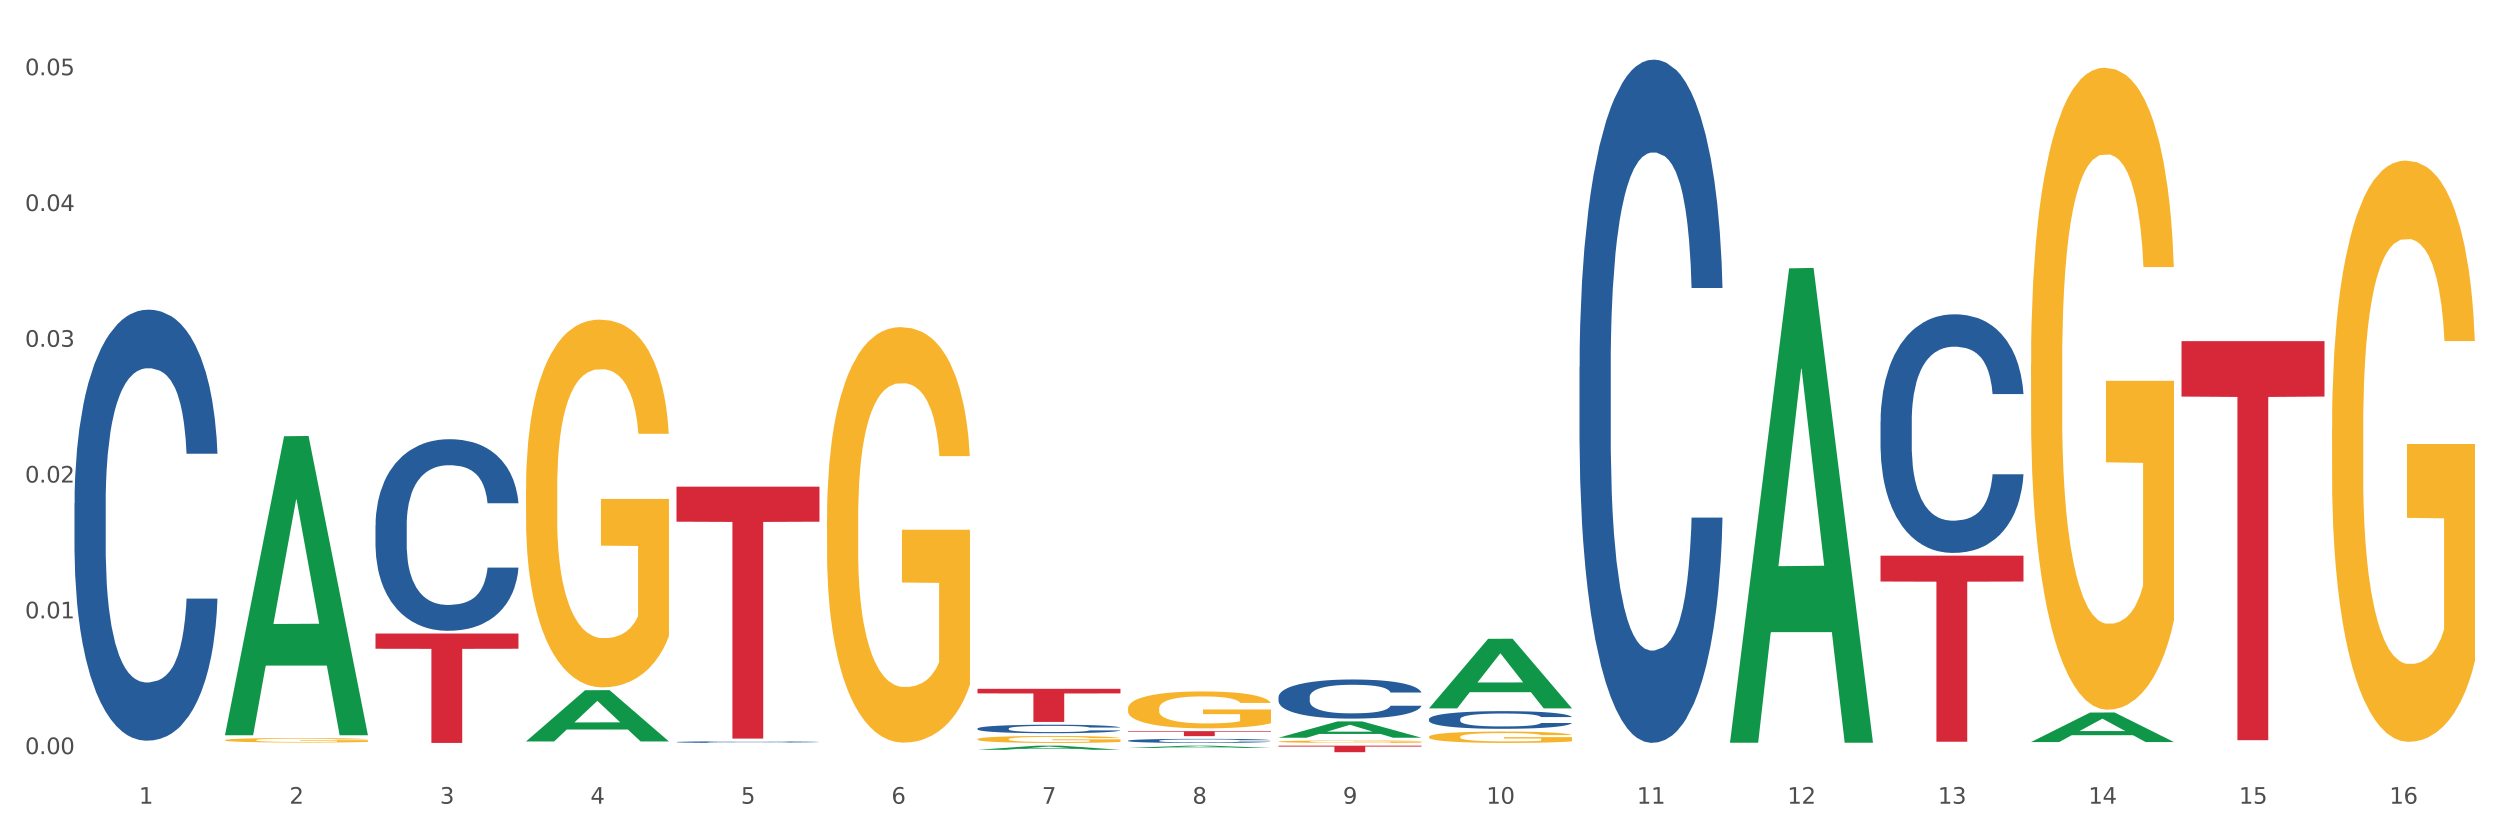
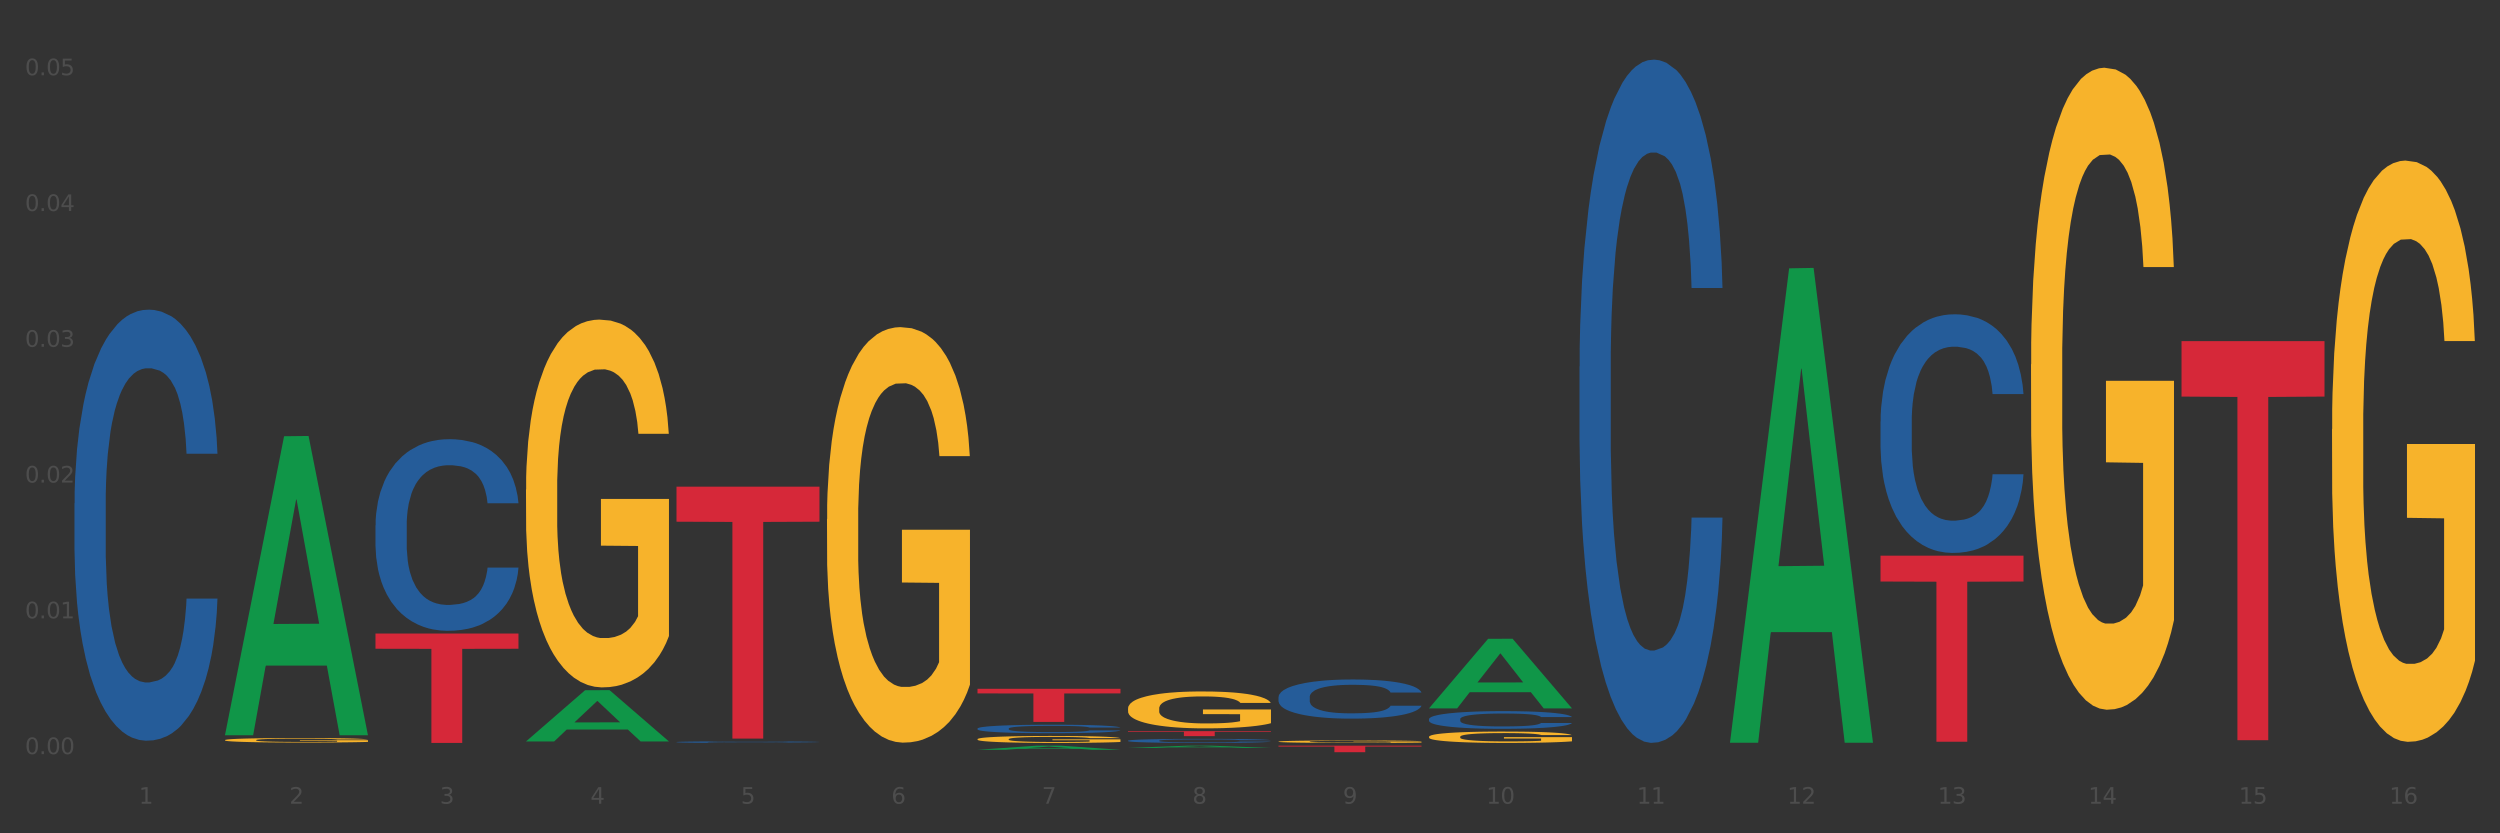
<svg xmlns="http://www.w3.org/2000/svg" xmlns:xlink="http://www.w3.org/1999/xlink" width="1080pt" height="360pt" viewBox="0 0 1080 360" version="1.1">
  <rect x="0" y="0" width="1080" height="360" fill="#333333" stroke="none" />
  <defs>
    <style type="text/css">*{stroke-linejoin: round; stroke-linecap: butt}</style>
  </defs>
  <g id="figure_1">
    <g id="patch_1">
-       <path d="M 0 360  L 1080 360  L 1080 0  L 0 0  z " style="fill: #ffffff; stroke: #ffffff; stroke-linejoin: miter" />
-     </g>
+       </g>
    <g id="axes_1">
      <g id="matplotlib.axis_1">
        <g id="xtick_1">
          <g id="text_1">
            <g style="fill: #4d4d4d" transform="translate(60.004 347.204) scale(0.096 -0.096)">
              <defs>
                <path id="DejaVuSans-31" d="M 794 531  L 1825 531  L 1825 4091  L 703 3866  L 703 4441  L 1819 4666  L 2450 4666  L 2450 531  L 3481 531  L 3481 0  L 794 0  L 794 531  z " transform="scale(0.016)" />
              </defs>
              <use xlink:href="#DejaVuSans-31" />
            </g>
          </g>
        </g>
        <g id="xtick_2">
          <g id="text_2">
            <g style="fill: #4d4d4d" transform="translate(125.021 347.204) scale(0.096 -0.096)">
              <defs>
                <path id="DejaVuSans-32" d="M 1228 531  L 3431 531  L 3431 0  L 469 0  L 469 531  Q 828 903 1448 1529  Q 2069 2156 2228 2338  Q 2531 2678 2651 2914  Q 2772 3150 2772 3378  Q 2772 3750 2511 3984  Q 2250 4219 1831 4219  Q 1534 4219 1204 4116  Q 875 4013 500 3803  L 500 4441  Q 881 4594 1212 4672  Q 1544 4750 1819 4750  Q 2544 4750 2975 4387  Q 3406 4025 3406 3419  Q 3406 3131 3298 2873  Q 3191 2616 2906 2266  Q 2828 2175 2409 1742  Q 1991 1309 1228 531  z " transform="scale(0.016)" />
              </defs>
              <use xlink:href="#DejaVuSans-32" />
            </g>
          </g>
        </g>
        <g id="xtick_3">
          <g id="text_3">
            <g style="fill: #4d4d4d" transform="translate(190.039 347.204) scale(0.096 -0.096)">
              <defs>
                <path id="DejaVuSans-33" d="M 2597 2516  Q 3050 2419 3304 2112  Q 3559 1806 3559 1356  Q 3559 666 3084 287  Q 2609 -91 1734 -91  Q 1441 -91 1130 -33  Q 819 25 488 141  L 488 750  Q 750 597 1062 519  Q 1375 441 1716 441  Q 2309 441 2620 675  Q 2931 909 2931 1356  Q 2931 1769 2642 2001  Q 2353 2234 1838 2234  L 1294 2234  L 1294 2753  L 1863 2753  Q 2328 2753 2575 2939  Q 2822 3125 2822 3475  Q 2822 3834 2567 4026  Q 2313 4219 1838 4219  Q 1578 4219 1281 4162  Q 984 4106 628 3988  L 628 4550  Q 988 4650 1302 4700  Q 1616 4750 1894 4750  Q 2613 4750 3031 4423  Q 3450 4097 3450 3541  Q 3450 3153 3228 2886  Q 3006 2619 2597 2516  z " transform="scale(0.016)" />
              </defs>
              <use xlink:href="#DejaVuSans-33" />
            </g>
          </g>
        </g>
        <g id="xtick_4">
          <g id="text_4">
            <g style="fill: #4d4d4d" transform="translate(255.056 347.204) scale(0.096 -0.096)">
              <defs>
                <path id="DejaVuSans-34" d="M 2419 4116  L 825 1625  L 2419 1625  L 2419 4116  z M 2253 4666  L 3047 4666  L 3047 1625  L 3713 1625  L 3713 1100  L 3047 1100  L 3047 0  L 2419 0  L 2419 1100  L 313 1100  L 313 1709  L 2253 4666  z " transform="scale(0.016)" />
              </defs>
              <use xlink:href="#DejaVuSans-34" />
            </g>
          </g>
        </g>
        <g id="xtick_5">
          <g id="text_5">
            <g style="fill: #4d4d4d" transform="translate(320.073 347.204) scale(0.096 -0.096)">
              <defs>
                <path id="DejaVuSans-35" d="M 691 4666  L 3169 4666  L 3169 4134  L 1269 4134  L 1269 2991  Q 1406 3038 1543 3061  Q 1681 3084 1819 3084  Q 2600 3084 3056 2656  Q 3513 2228 3513 1497  Q 3513 744 3044 326  Q 2575 -91 1722 -91  Q 1428 -91 1123 -41  Q 819 9 494 109  L 494 744  Q 775 591 1075 516  Q 1375 441 1709 441  Q 2250 441 2565 725  Q 2881 1009 2881 1497  Q 2881 1984 2565 2268  Q 2250 2553 1709 2553  Q 1456 2553 1204 2497  Q 953 2441 691 2322  L 691 4666  z " transform="scale(0.016)" />
              </defs>
              <use xlink:href="#DejaVuSans-35" />
            </g>
          </g>
        </g>
        <g id="xtick_6">
          <g id="text_6">
            <g style="fill: #4d4d4d" transform="translate(385.09 347.204) scale(0.096 -0.096)">
              <defs>
                <path id="DejaVuSans-36" d="M 2113 2584  Q 1688 2584 1439 2293  Q 1191 2003 1191 1497  Q 1191 994 1439 701  Q 1688 409 2113 409  Q 2538 409 2786 701  Q 3034 994 3034 1497  Q 3034 2003 2786 2293  Q 2538 2584 2113 2584  z M 3366 4563  L 3366 3988  Q 3128 4100 2886 4159  Q 2644 4219 2406 4219  Q 1781 4219 1451 3797  Q 1122 3375 1075 2522  Q 1259 2794 1537 2939  Q 1816 3084 2150 3084  Q 2853 3084 3261 2657  Q 3669 2231 3669 1497  Q 3669 778 3244 343  Q 2819 -91 2113 -91  Q 1303 -91 875 529  Q 447 1150 447 2328  Q 447 3434 972 4092  Q 1497 4750 2381 4750  Q 2619 4750 2861 4703  Q 3103 4656 3366 4563  z " transform="scale(0.016)" />
              </defs>
              <use xlink:href="#DejaVuSans-36" />
            </g>
          </g>
        </g>
        <g id="xtick_7">
          <g id="text_7">
            <g style="fill: #4d4d4d" transform="translate(450.108 347.204) scale(0.096 -0.096)">
              <defs>
                <path id="DejaVuSans-37" d="M 525 4666  L 3525 4666  L 3525 4397  L 1831 0  L 1172 0  L 2766 4134  L 525 4134  L 525 4666  z " transform="scale(0.016)" />
              </defs>
              <use xlink:href="#DejaVuSans-37" />
            </g>
          </g>
        </g>
        <g id="xtick_8">
          <g id="text_8">
            <g style="fill: #4d4d4d" transform="translate(515.125 347.204) scale(0.096 -0.096)">
              <defs>
                <path id="DejaVuSans-38" d="M 2034 2216  Q 1584 2216 1326 1975  Q 1069 1734 1069 1313  Q 1069 891 1326 650  Q 1584 409 2034 409  Q 2484 409 2743 651  Q 3003 894 3003 1313  Q 3003 1734 2745 1975  Q 2488 2216 2034 2216  z M 1403 2484  Q 997 2584 770 2862  Q 544 3141 544 3541  Q 544 4100 942 4425  Q 1341 4750 2034 4750  Q 2731 4750 3128 4425  Q 3525 4100 3525 3541  Q 3525 3141 3298 2862  Q 3072 2584 2669 2484  Q 3125 2378 3379 2068  Q 3634 1759 3634 1313  Q 3634 634 3220 271  Q 2806 -91 2034 -91  Q 1263 -91 848 271  Q 434 634 434 1313  Q 434 1759 690 2068  Q 947 2378 1403 2484  z M 1172 3481  Q 1172 3119 1398 2916  Q 1625 2713 2034 2713  Q 2441 2713 2670 2916  Q 2900 3119 2900 3481  Q 2900 3844 2670 4047  Q 2441 4250 2034 4250  Q 1625 4250 1398 4047  Q 1172 3844 1172 3481  z " transform="scale(0.016)" />
              </defs>
              <use xlink:href="#DejaVuSans-38" />
            </g>
          </g>
        </g>
        <g id="xtick_9">
          <g id="text_9">
            <g style="fill: #4d4d4d" transform="translate(580.142 347.204) scale(0.096 -0.096)">
              <defs>
                <path id="DejaVuSans-39" d="M 703 97  L 703 672  Q 941 559 1184 500  Q 1428 441 1663 441  Q 2288 441 2617 861  Q 2947 1281 2994 2138  Q 2813 1869 2534 1725  Q 2256 1581 1919 1581  Q 1219 1581 811 2004  Q 403 2428 403 3163  Q 403 3881 828 4315  Q 1253 4750 1959 4750  Q 2769 4750 3195 4129  Q 3622 3509 3622 2328  Q 3622 1225 3098 567  Q 2575 -91 1691 -91  Q 1453 -91 1209 -44  Q 966 3 703 97  z M 1959 2075  Q 2384 2075 2632 2365  Q 2881 2656 2881 3163  Q 2881 3666 2632 3958  Q 2384 4250 1959 4250  Q 1534 4250 1286 3958  Q 1038 3666 1038 3163  Q 1038 2656 1286 2365  Q 1534 2075 1959 2075  z " transform="scale(0.016)" />
              </defs>
              <use xlink:href="#DejaVuSans-39" />
            </g>
          </g>
        </g>
        <g id="xtick_10">
          <g id="text_10">
            <g style="fill: #4d4d4d" transform="translate(642.105 347.204) scale(0.096 -0.096)">
              <defs>
                <path id="DejaVuSans-30" d="M 2034 4250  Q 1547 4250 1301 3770  Q 1056 3291 1056 2328  Q 1056 1369 1301 889  Q 1547 409 2034 409  Q 2525 409 2770 889  Q 3016 1369 3016 2328  Q 3016 3291 2770 3770  Q 2525 4250 2034 4250  z M 2034 4750  Q 2819 4750 3233 4129  Q 3647 3509 3647 2328  Q 3647 1150 3233 529  Q 2819 -91 2034 -91  Q 1250 -91 836 529  Q 422 1150 422 2328  Q 422 3509 836 4129  Q 1250 4750 2034 4750  z " transform="scale(0.016)" />
              </defs>
              <use xlink:href="#DejaVuSans-31" />
              <use xlink:href="#DejaVuSans-30" transform="translate(63.623 0)" />
            </g>
          </g>
        </g>
        <g id="xtick_11">
          <g id="text_11">
            <g style="fill: #4d4d4d" transform="translate(707.123 347.204) scale(0.096 -0.096)">
              <use xlink:href="#DejaVuSans-31" />
              <use xlink:href="#DejaVuSans-31" transform="translate(63.623 0)" />
            </g>
          </g>
        </g>
        <g id="xtick_12">
          <g id="text_12">
            <g style="fill: #4d4d4d" transform="translate(772.14 347.204) scale(0.096 -0.096)">
              <use xlink:href="#DejaVuSans-31" />
              <use xlink:href="#DejaVuSans-32" transform="translate(63.623 0)" />
            </g>
          </g>
        </g>
        <g id="xtick_13">
          <g id="text_13">
            <g style="fill: #4d4d4d" transform="translate(837.157 347.204) scale(0.096 -0.096)">
              <use xlink:href="#DejaVuSans-31" />
              <use xlink:href="#DejaVuSans-33" transform="translate(63.623 0)" />
            </g>
          </g>
        </g>
        <g id="xtick_14">
          <g id="text_14">
            <g style="fill: #4d4d4d" transform="translate(902.174 347.204) scale(0.096 -0.096)">
              <use xlink:href="#DejaVuSans-31" />
              <use xlink:href="#DejaVuSans-34" transform="translate(63.623 0)" />
            </g>
          </g>
        </g>
        <g id="xtick_15">
          <g id="text_15">
            <g style="fill: #4d4d4d" transform="translate(967.192 347.204) scale(0.096 -0.096)">
              <use xlink:href="#DejaVuSans-31" />
              <use xlink:href="#DejaVuSans-35" transform="translate(63.623 0)" />
            </g>
          </g>
        </g>
        <g id="xtick_16">
          <g id="text_16">
            <g style="fill: #4d4d4d" transform="translate(1032.209 347.204) scale(0.096 -0.096)">
              <use xlink:href="#DejaVuSans-31" />
              <use xlink:href="#DejaVuSans-36" transform="translate(63.623 0)" />
            </g>
          </g>
        </g>
        <g id="xtick_17" />
        <g id="xtick_18" />
        <g id="xtick_19" />
        <g id="xtick_20" />
        <g id="xtick_21" />
        <g id="xtick_22" />
        <g id="xtick_23" />
        <g id="xtick_24" />
        <g id="xtick_25" />
        <g id="xtick_26" />
        <g id="xtick_27" />
        <g id="xtick_28" />
        <g id="xtick_29" />
        <g id="xtick_30" />
        <g id="xtick_31" />
      </g>
      <g id="matplotlib.axis_2">
        <g id="ytick_1">
          <g id="text_17">
            <g style="fill: #4d4d4d" transform="translate(10.8 325.779) scale(0.096 -0.096)">
              <defs>
                <path id="DejaVuSans-2e" d="M 684 794  L 1344 794  L 1344 0  L 684 0  L 684 794  z " transform="scale(0.016)" />
              </defs>
              <use xlink:href="#DejaVuSans-30" />
              <use xlink:href="#DejaVuSans-2e" transform="translate(63.623 0)" />
              <use xlink:href="#DejaVuSans-30" transform="translate(95.41 0)" />
              <use xlink:href="#DejaVuSans-30" transform="translate(159.033 0)" />
            </g>
          </g>
        </g>
        <g id="ytick_2">
          <g id="text_18">
            <g style="fill: #4d4d4d" transform="translate(10.8 267.124) scale(0.096 -0.096)">
              <use xlink:href="#DejaVuSans-30" />
              <use xlink:href="#DejaVuSans-2e" transform="translate(63.623 0)" />
              <use xlink:href="#DejaVuSans-30" transform="translate(95.41 0)" />
              <use xlink:href="#DejaVuSans-31" transform="translate(159.033 0)" />
            </g>
          </g>
        </g>
        <g id="ytick_3">
          <g id="text_19">
            <g style="fill: #4d4d4d" transform="translate(10.8 208.469) scale(0.096 -0.096)">
              <use xlink:href="#DejaVuSans-30" />
              <use xlink:href="#DejaVuSans-2e" transform="translate(63.623 0)" />
              <use xlink:href="#DejaVuSans-30" transform="translate(95.41 0)" />
              <use xlink:href="#DejaVuSans-32" transform="translate(159.033 0)" />
            </g>
          </g>
        </g>
        <g id="ytick_4">
          <g id="text_20">
            <g style="fill: #4d4d4d" transform="translate(10.8 149.815) scale(0.096 -0.096)">
              <use xlink:href="#DejaVuSans-30" />
              <use xlink:href="#DejaVuSans-2e" transform="translate(63.623 0)" />
              <use xlink:href="#DejaVuSans-30" transform="translate(95.41 0)" />
              <use xlink:href="#DejaVuSans-33" transform="translate(159.033 0)" />
            </g>
          </g>
        </g>
        <g id="ytick_5">
          <g id="text_21">
            <g style="fill: #4d4d4d" transform="translate(10.8 91.16) scale(0.096 -0.096)">
              <use xlink:href="#DejaVuSans-30" />
              <use xlink:href="#DejaVuSans-2e" transform="translate(63.623 0)" />
              <use xlink:href="#DejaVuSans-30" transform="translate(95.41 0)" />
              <use xlink:href="#DejaVuSans-34" transform="translate(159.033 0)" />
            </g>
          </g>
        </g>
        <g id="ytick_6">
          <g id="text_22">
            <g style="fill: #4d4d4d" transform="translate(10.8 32.505) scale(0.096 -0.096)">
              <use xlink:href="#DejaVuSans-30" />
              <use xlink:href="#DejaVuSans-2e" transform="translate(63.623 0)" />
              <use xlink:href="#DejaVuSans-30" transform="translate(95.41 0)" />
              <use xlink:href="#DejaVuSans-35" transform="translate(159.033 0)" />
            </g>
          </g>
        </g>
        <g id="ytick_7" />
        <g id="ytick_8" />
        <g id="ytick_9" />
        <g id="ytick_10" />
        <g id="ytick_11" />
      </g>
      <g id="PolyCollection_1">
        <path d="M 97.192 317.404  L 97.256 317.282  L 122.727 188.457  L 133.297 188.336  L 158.959 317.647  L 146.733 317.647  L 141.193 287.535  L 114.894 287.535  L 114.703 288.021  L 109.354 317.647  L 97.192 317.647  L 97.192 317.404  L 118.206 269.565  L 137.882 269.444  L 128.139 215.898  L 128.012 215.655  L 127.884 216.019  L 118.142 269.444  L 118.206 269.565  L 97.192 317.404  z " clip-path="url(#pfe59f5a0fe)" style="fill: #109648" />
        <path d="M 292.244 320.564  L 292.317 320.563  L 292.317 320.545  L 292.536 320.521  L 293.339 320.477  L 294.361 320.443  L 296.113 320.404  L 297.063 320.388  L 298.304 320.369  L 300.859 320.339  L 303.78 320.314  L 305.824 320.3  L 307.357 320.291  L 310.788 320.275  L 312.76 320.268  L 314.804 320.263  L 316.556 320.259  L 319.477 320.254  L 321.813 320.252  L 324.514 320.252  L 326.778 320.252  L 329.771 320.255  L 334.152 320.263  L 335.831 320.267  L 338.094 320.275  L 340.431 320.285  L 342.329 320.295  L 344.519 320.31  L 346.782 320.329  L 348.973 320.353  L 350.506 320.375  L 351.747 320.398  L 352.842 320.427  L 353.645 320.458  L 354.01 320.484  L 340.65 320.484  L 340.284 320.46  L 339.554 320.435  L 338.824 320.418  L 338.021 320.404  L 336.78 320.388  L 335.685 320.378  L 333.86 320.366  L 332.18 320.358  L 330.793 320.354  L 329.114 320.35  L 325.536 320.346  L 322.981 320.346  L 321.375 320.348  L 319.404 320.351  L 317.724 320.355  L 315.753 320.363  L 314.22 320.371  L 312.687 320.382  L 311.811 320.389  L 310.496 320.403  L 309.62 320.415  L 308.452 320.434  L 307.795 320.448  L 306.627 320.485  L 306.116 320.511  L 305.897 320.53  L 305.751 320.55  L 305.751 320.649  L 306.189 320.693  L 306.554 320.712  L 307.138 320.734  L 308.233 320.762  L 309.839 320.789  L 311.519 320.809  L 312.906 320.821  L 314.22 320.829  L 315.534 320.836  L 317.14 320.843  L 318.455 320.847  L 320.426 320.85  L 322.762 320.852  L 324.587 320.852  L 328.311 320.849  L 329.99 320.846  L 331.596 320.841  L 333.349 320.835  L 334.736 320.827  L 335.539 320.821  L 336.853 320.809  L 337.875 320.796  L 338.751 320.782  L 339.335 320.769  L 339.992 320.75  L 340.504 320.729  L 340.65 320.717  L 354.01 320.717  L 353.718 320.74  L 353.207 320.762  L 352.185 320.792  L 351.382 320.809  L 350.141 320.83  L 348.827 320.848  L 347.001 320.867  L 345.322 320.882  L 343.57 320.895  L 341.672 320.906  L 338.24 320.922  L 336.999 320.926  L 334.371 320.934  L 332.326 320.938  L 329.333 320.943  L 326.267 320.945  L 323.054 320.946  L 320.207 320.945  L 317.067 320.941  L 315.096 320.937  L 312.906 320.932  L 310.35 320.923  L 307.941 320.912  L 305.678 320.899  L 303.561 320.885  L 301.589 320.868  L 299.034 320.841  L 297.136 320.814  L 295.748 320.79  L 294.799 320.769  L 293.85 320.742  L 293.339 320.724  L 292.536 320.679  L 292.244 320.638  L 292.244 320.564  z " clip-path="url(#pfe59f5a0fe)" style="fill: #255c99" />
        <path d="M 162.209 226.923  L 162.282 226.848  L 162.282 224.731  L 162.502 221.858  L 163.305 216.566  L 164.327 212.56  L 166.079 207.873  L 167.028 205.907  L 168.269 203.715  L 170.825 200.162  L 173.745 197.138  L 175.789 195.475  L 177.323 194.416  L 180.754 192.526  L 182.725 191.695  L 184.77 191.014  L 186.522 190.561  L 189.442 190.032  L 191.778 189.805  L 194.48 189.729  L 196.743 189.805  L 199.737 190.107  L 204.117 191.014  L 205.796 191.544  L 208.06 192.451  L 210.396 193.66  L 212.294 194.87  L 214.485 196.609  L 216.748 198.877  L 218.938 201.749  L 220.471 204.395  L 221.713 207.192  L 222.808 210.594  L 223.611 214.298  L 223.976 217.398  L 210.615 217.398  L 210.25 214.601  L 209.52 211.577  L 208.79 209.536  L 207.987 207.873  L 206.746 205.983  L 205.65 204.773  L 203.825 203.337  L 202.146 202.43  L 200.759 201.9  L 199.079 201.447  L 195.502 200.993  L 192.947 200.993  L 191.34 201.144  L 189.369 201.522  L 187.69 202.052  L 185.719 202.959  L 184.185 203.942  L 182.652 205.227  L 181.776 206.134  L 180.462 207.797  L 179.586 209.158  L 178.418 211.501  L 177.761 213.165  L 176.592 217.474  L 176.081 220.649  L 175.862 222.841  L 175.716 225.26  L 175.716 237.053  L 176.154 242.345  L 176.519 244.613  L 177.104 247.184  L 178.199 250.51  L 179.805 253.761  L 181.484 256.104  L 182.871 257.54  L 184.185 258.599  L 185.5 259.43  L 187.106 260.186  L 188.42 260.64  L 190.391 261.094  L 192.728 261.32  L 194.553 261.32  L 198.276 260.942  L 199.956 260.564  L 201.562 260.035  L 203.314 259.204  L 204.701 258.296  L 205.504 257.616  L 206.819 256.18  L 207.841 254.668  L 208.717 252.929  L 209.301 251.417  L 209.958 249.149  L 210.469 246.579  L 210.615 245.218  L 223.976 245.218  L 223.684 247.94  L 223.173 250.585  L 222.151 254.139  L 221.348 256.18  L 220.106 258.674  L 218.792 260.791  L 216.967 263.135  L 215.288 264.873  L 213.535 266.385  L 211.637 267.746  L 208.206 269.636  L 206.965 270.165  L 204.336 271.072  L 202.292 271.602  L 199.299 272.131  L 196.232 272.433  L 193.02 272.509  L 190.172 272.358  L 187.033 271.904  L 185.062 271.45  L 182.871 270.77  L 180.316 269.712  L 177.907 268.427  L 175.643 266.915  L 173.526 265.176  L 171.555 263.21  L 168.999 259.96  L 167.101 256.784  L 165.714 253.836  L 164.765 251.341  L 163.816 248.166  L 163.305 245.974  L 162.502 240.682  L 162.209 235.768  L 162.209 226.923  z " clip-path="url(#pfe59f5a0fe)" style="fill: #255c99" />
        <path d="M 32.175 217.439  L 32.248 217.269  L 32.248 212.507  L 32.467 206.045  L 33.27 194.141  L 34.292 185.127  L 36.045 174.583  L 36.994 170.162  L 38.235 165.23  L 40.79 157.237  L 43.711 150.434  L 45.755 146.693  L 47.288 144.312  L 50.72 140.06  L 52.691 138.19  L 54.735 136.659  L 56.487 135.639  L 59.408 134.448  L 61.744 133.938  L 64.445 133.768  L 66.709 133.938  L 69.702 134.618  L 74.083 136.659  L 75.762 137.849  L 78.025 139.89  L 80.362 142.611  L 82.26 145.332  L 84.45 149.244  L 86.713 154.346  L 88.904 160.808  L 90.437 166.76  L 91.678 173.053  L 92.773 180.705  L 93.576 189.039  L 93.941 196.011  L 80.581 196.011  L 80.216 189.719  L 79.485 182.916  L 78.755 178.325  L 77.952 174.583  L 76.711 170.332  L 75.616 167.611  L 73.791 164.379  L 72.111 162.339  L 70.724 161.148  L 69.045 160.128  L 65.468 159.107  L 62.912 159.107  L 61.306 159.448  L 59.335 160.298  L 57.655 161.488  L 55.684 163.529  L 54.151 165.74  L 52.618 168.631  L 51.742 170.672  L 50.427 174.413  L 49.551 177.474  L 48.383 182.746  L 47.726 186.488  L 46.558 196.181  L 46.047 203.324  L 45.828 208.256  L 45.682 213.698  L 45.682 240.228  L 46.12 252.132  L 46.485 257.234  L 47.069 263.016  L 48.164 270.499  L 49.77 277.812  L 51.45 283.084  L 52.837 286.315  L 54.151 288.696  L 55.465 290.567  L 57.071 292.267  L 58.386 293.288  L 60.357 294.308  L 62.693 294.818  L 64.518 294.818  L 68.242 293.968  L 69.921 293.118  L 71.527 291.927  L 73.28 290.056  L 74.667 288.016  L 75.47 286.485  L 76.784 283.254  L 77.806 279.853  L 78.682 275.941  L 79.266 272.54  L 79.923 267.438  L 80.435 261.656  L 80.581 258.595  L 93.941 258.595  L 93.649 264.717  L 93.138 270.669  L 92.116 278.662  L 91.313 283.254  L 90.072 288.866  L 88.758 293.628  L 86.932 298.9  L 85.253 302.811  L 83.501 306.213  L 81.603 309.274  L 78.171 313.525  L 76.93 314.716  L 74.302 316.756  L 72.257 317.947  L 69.264 319.137  L 66.198 319.818  L 62.985 319.988  L 60.138 319.648  L 56.998 318.627  L 55.027 317.607  L 52.837 316.076  L 50.281 313.695  L 47.872 310.804  L 45.609 307.403  L 43.492 303.492  L 41.52 299.07  L 38.965 291.757  L 37.067 284.614  L 35.679 277.982  L 34.73 272.37  L 33.781 265.227  L 33.27 260.295  L 32.467 248.391  L 32.175 237.337  L 32.175 217.439  z " clip-path="url(#pfe59f5a0fe)" style="fill: #255c99" />
        <path d="M 97.192 319.73  L 97.265 319.728  L 97.265 319.664  L 97.411 319.609  L 98.14 319.476  L 99.234 319.366  L 100.036 319.308  L 100.838 319.26  L 101.786 319.212  L 102.953 319.162  L 105.068 319.09  L 106.381 319.052  L 107.985 319.013  L 110.902 318.956  L 113.017 318.924  L 115.204 318.898  L 118.778 318.866  L 121.111 318.852  L 123.591 318.841  L 126.58 318.834  L 128.841 318.832  L 133.8 318.838  L 138.03 318.854  L 140.071 318.866  L 142.697 318.887  L 144.082 318.901  L 146.343 318.93  L 148.676 318.967  L 150.281 318.999  L 152.687 319.059  L 154.51 319.12  L 156.188 319.194  L 157.063 319.246  L 157.719 319.294  L 158.302 319.349  L 158.886 319.436  L 145.759 319.436  L 145.249 319.373  L 144.447 319.315  L 143.28 319.258  L 142.259 319.223  L 140.509 319.178  L 138.905 319.15  L 137.227 319.129  L 135.185 319.111  L 133.581 319.102  L 131.321 319.095  L 126.872 319.097  L 123.882 319.111  L 121.84 319.129  L 120.528 319.145  L 119.361 319.162  L 118.048 319.187  L 116.517 319.224  L 115.423 319.258  L 114.329 319.301  L 113.454 319.343  L 112.652 319.393  L 111.996 319.446  L 111.485 319.501  L 111.048 319.569  L 110.683 319.68  L 110.683 319.924  L 110.829 319.979  L 111.194 320.051  L 111.631 320.106  L 112.36 320.172  L 113.017 320.216  L 114.256 320.28  L 115.642 320.333  L 116.736 320.367  L 117.83 320.396  L 119.726 320.435  L 121.84 320.467  L 123.664 320.486  L 126.143 320.504  L 127.82 320.511  L 129.279 320.514  L 132.852 320.514  L 135.404 320.509  L 138.248 320.497  L 140.436 320.481  L 142.259 320.461  L 144.301 320.429  L 145.614 320.399  L 145.614 320.028  L 129.57 320.026  L 129.57 319.78  L 158.959 319.78  L 158.959 320.504  L 157.719 320.541  L 156.333 320.575  L 154.875 320.605  L 152.687 320.642  L 150.062 320.678  L 147.728 320.703  L 145.249 320.724  L 142.332 320.743  L 138.54 320.761  L 136.206 320.768  L 133.289 320.774  L 129.862 320.775  L 126.872 320.772  L 123.955 320.763  L 120.892 320.747  L 117.903 320.724  L 115.642 320.701  L 113.381 320.672  L 110.975 320.635  L 109.079 320.6  L 107.62 320.568  L 106.016 320.527  L 104.266 320.474  L 102.953 320.426  L 101.786 320.376  L 100.547 320.312  L 99.672 320.257  L 98.797 320.188  L 98.286 320.136  L 97.703 320.057  L 97.265 319.945  L 97.192 319.73  z " clip-path="url(#pfe59f5a0fe)" style="fill: #f7b32b" />
        <path d="M 162.209 273.694  L 223.976 273.694  L 223.976 280.261  L 199.679 280.305  L 199.679 320.946  L 186.36 320.946  L 186.36 280.305  L 162.209 280.261  L 162.209 273.739  L 162.209 273.694  z " clip-path="url(#pfe59f5a0fe)" style="fill: #d62839" />
        <path d="M 357.261 224.263  L 357.334 224.099  L 357.334 218.198  L 357.48 213.116  L 358.209 200.82  L 359.303 190.656  L 360.105 185.246  L 360.907 180.82  L 361.855 176.394  L 363.022 171.803  L 365.137 165.082  L 366.45 161.639  L 368.054 158.033  L 370.971 152.787  L 373.086 149.836  L 375.273 147.377  L 378.847 144.426  L 381.18 143.114  L 383.66 142.131  L 386.649 141.475  L 388.91 141.311  L 393.869 141.803  L 398.098 143.278  L 400.14 144.426  L 402.766 146.393  L 404.151 147.705  L 406.412 150.328  L 408.745 153.77  L 410.35 156.721  L 412.756 162.295  L 414.579 167.869  L 416.256 174.754  L 417.132 179.508  L 417.788 183.935  L 418.371 189.017  L 418.955 197.05  L 405.828 197.05  L 405.318 191.312  L 404.516 185.902  L 403.349 180.656  L 402.328 177.377  L 400.578 173.279  L 398.974 170.656  L 397.296 168.689  L 395.254 167.049  L 393.65 166.229  L 391.39 165.574  L 386.941 165.738  L 383.951 167.049  L 381.909 168.689  L 380.597 170.164  L 379.43 171.803  L 378.117 174.098  L 376.586 177.541  L 375.492 180.656  L 374.398 184.59  L 373.523 188.525  L 372.721 193.115  L 372.065 198.033  L 371.554 203.115  L 371.117 209.345  L 370.752 219.673  L 370.752 242.133  L 370.898 247.215  L 371.263 253.936  L 371.7 259.018  L 372.429 265.084  L 373.086 269.182  L 374.325 275.084  L 375.711 280.002  L 376.805 283.117  L 377.899 285.74  L 379.795 289.347  L 381.909 292.297  L 383.733 294.101  L 386.212 295.74  L 387.889 296.396  L 389.348 296.724  L 392.921 296.724  L 395.473 296.232  L 398.317 295.084  L 400.505 293.609  L 402.328 291.806  L 404.37 288.855  L 405.683 286.068  L 405.683 251.805  L 389.639 251.641  L 389.639 228.854  L 419.028 228.854  L 419.028 295.74  L 417.788 299.183  L 416.402 302.298  L 414.944 305.085  L 412.756 308.527  L 410.131 311.806  L 407.797 314.101  L 405.318 316.068  L 402.401 317.872  L 398.609 319.511  L 396.275 320.167  L 393.358 320.659  L 389.931 320.823  L 386.941 320.495  L 384.024 319.675  L 380.961 318.2  L 377.972 316.068  L 375.711 313.937  L 373.45 311.314  L 371.044 307.871  L 369.148 304.593  L 367.689 301.642  L 366.085 297.871  L 364.335 292.953  L 363.022 288.527  L 361.855 283.937  L 360.616 278.035  L 359.741 272.953  L 358.866 266.559  L 358.355 261.805  L 357.772 254.428  L 357.334 244.1  L 357.261 224.263  z " clip-path="url(#pfe59f5a0fe)" style="fill: #f7b32b" />
        <path d="M 422.278 297.568  L 484.045 297.568  L 484.045 299.558  L 459.748 299.571  L 459.748 311.889  L 446.429 311.889  L 446.429 299.571  L 422.278 299.558  L 422.278 297.581  L 422.278 297.568  z " clip-path="url(#pfe59f5a0fe)" style="fill: #d62839" />
        <path d="M 487.296 315.84  L 549.062 315.84  L 549.062 316.139  L 524.765 316.141  L 524.765 317.996  L 511.446 317.996  L 511.446 316.141  L 487.296 316.139  L 487.296 315.842  L 487.296 315.84  z " clip-path="url(#pfe59f5a0fe)" style="fill: #d62839" />
        <path d="M 552.313 322.132  L 614.079 322.132  L 614.079 322.523  L 589.783 322.526  L 589.783 324.95  L 576.463 324.95  L 576.463 322.526  L 552.313 322.523  L 552.313 322.134  L 552.313 322.132  z " clip-path="url(#pfe59f5a0fe)" style="fill: #d62839" />
        <path d="M 812.382 240.051  L 874.148 240.051  L 874.148 251.22  L 849.852 251.295  L 849.852 320.42  L 836.532 320.42  L 836.532 251.295  L 812.382 251.22  L 812.382 240.127  L 812.382 240.051  z " clip-path="url(#pfe59f5a0fe)" style="fill: #d62839" />
        <path d="M 942.416 147.361  L 1004.183 147.361  L 1004.183 171.321  L 979.886 171.483  L 979.886 319.778  L 966.567 319.778  L 966.567 171.483  L 942.416 171.321  L 942.416 147.523  L 942.416 147.361  z " clip-path="url(#pfe59f5a0fe)" style="fill: #d62839" />
        <path d="M 1007.434 185.4  L 1007.507 185.17  L 1007.507 176.915  L 1007.652 169.805  L 1008.382 152.605  L 1009.475 138.387  L 1010.278 130.819  L 1011.08 124.627  L 1012.028 118.435  L 1013.195 112.014  L 1015.309 102.611  L 1016.622 97.795  L 1018.226 92.75  L 1021.143 85.411  L 1023.258 81.283  L 1025.446 77.843  L 1029.019 73.715  L 1031.353 71.881  L 1033.832 70.505  L 1036.822 69.587  L 1039.083 69.358  L 1044.041 70.046  L 1048.271 72.11  L 1050.313 73.715  L 1052.938 76.467  L 1054.324 78.302  L 1056.584 81.971  L 1058.918 86.787  L 1060.522 90.915  L 1062.929 98.712  L 1064.752 106.51  L 1066.429 116.142  L 1067.304 122.792  L 1067.96 128.984  L 1068.544 136.093  L 1069.127 147.331  L 1056.001 147.331  L 1055.49 139.304  L 1054.688 131.736  L 1053.521 124.398  L 1052.5 119.811  L 1050.75 114.078  L 1049.146 110.408  L 1047.469 107.656  L 1045.427 105.363  L 1043.823 104.216  L 1041.562 103.299  L 1037.114 103.528  L 1034.124 105.363  L 1032.082 107.656  L 1030.769 109.72  L 1029.602 112.014  L 1028.29 115.224  L 1026.758 120.04  L 1025.665 124.398  L 1024.571 129.901  L 1023.696 135.405  L 1022.893 141.827  L 1022.237 148.707  L 1021.727 155.816  L 1021.289 164.531  L 1020.925 178.978  L 1020.925 210.397  L 1021.07 217.506  L 1021.435 226.909  L 1021.873 234.018  L 1022.602 242.503  L 1023.258 248.237  L 1024.498 256.493  L 1025.883 263.373  L 1026.977 267.73  L 1028.071 271.399  L 1029.967 276.445  L 1032.082 280.573  L 1033.905 283.095  L 1036.384 285.388  L 1038.062 286.306  L 1039.52 286.764  L 1043.093 286.764  L 1045.646 286.076  L 1048.49 284.471  L 1050.677 282.407  L 1052.5 279.885  L 1054.542 275.757  L 1055.855 271.858  L 1055.855 223.928  L 1039.812 223.698  L 1039.812 191.821  L 1069.2 191.821  L 1069.2 285.388  L 1067.96 290.204  L 1066.575 294.562  L 1065.116 298.46  L 1062.929 303.276  L 1060.303 307.863  L 1057.97 311.074  L 1055.49 313.826  L 1052.573 316.348  L 1048.781 318.642  L 1046.448 319.559  L 1043.531 320.247  L 1040.103 320.476  L 1037.114 320.018  L 1034.197 318.871  L 1031.134 316.807  L 1028.144 313.826  L 1025.883 310.844  L 1023.623 307.175  L 1021.216 302.359  L 1019.32 297.772  L 1017.862 293.644  L 1016.257 288.37  L 1014.507 281.49  L 1013.195 275.298  L 1012.028 268.877  L 1010.788 260.621  L 1009.913 253.511  L 1009.038 244.567  L 1008.527 237.917  L 1007.944 227.597  L 1007.507 213.149  L 1007.434 185.4  z " clip-path="url(#pfe59f5a0fe)" style="fill: #f7b32b" />
        <path d="M 877.399 157.418  L 877.472 157.165  L 877.472 148.046  L 877.618 140.194  L 878.347 121.197  L 879.441 105.493  L 880.243 97.134  L 881.045 90.295  L 881.993 83.456  L 883.16 76.364  L 885.275 65.979  L 886.588 60.66  L 888.192 55.087  L 891.109 46.982  L 893.224 42.422  L 895.411 38.623  L 898.985 34.064  L 901.318 32.037  L 903.798 30.518  L 906.787 29.504  L 909.048 29.251  L 914.007 30.011  L 918.236 32.291  L 920.278 34.064  L 922.904 37.103  L 924.289 39.13  L 926.55 43.182  L 928.883 48.502  L 930.488 53.061  L 932.894 61.673  L 934.717 70.285  L 936.394 80.923  L 937.27 88.269  L 937.926 95.108  L 938.509 102.96  L 939.093 115.371  L 925.966 115.371  L 925.456 106.506  L 924.654 98.147  L 923.487 90.042  L 922.466 84.976  L 920.716 78.644  L 919.111 74.591  L 917.434 71.551  L 915.392 69.018  L 913.788 67.752  L 911.527 66.739  L 907.079 66.992  L 904.089 69.018  L 902.047 71.551  L 900.735 73.831  L 899.568 76.364  L 898.255 79.91  L 896.724 85.229  L 895.63 90.042  L 894.536 96.121  L 893.661 102.2  L 892.859 109.292  L 892.203 116.891  L 891.692 124.743  L 891.255 134.369  L 890.89 150.326  L 890.89 185.028  L 891.036 192.88  L 891.4 203.265  L 891.838 211.117  L 892.567 220.489  L 893.224 226.821  L 894.463 235.94  L 895.849 243.539  L 896.943 248.351  L 898.037 252.404  L 899.933 257.976  L 902.047 262.536  L 903.87 265.322  L 906.35 267.855  L 908.027 268.868  L 909.486 269.375  L 913.059 269.375  L 915.611 268.615  L 918.455 266.842  L 920.643 264.562  L 922.466 261.776  L 924.508 257.217  L 925.82 252.911  L 925.82 199.972  L 909.777 199.719  L 909.777 164.511  L 939.166 164.511  L 939.166 267.855  L 937.926 273.174  L 936.54 277.987  L 935.082 282.293  L 932.894 287.612  L 930.269 292.678  L 927.935 296.224  L 925.456 299.264  L 922.539 302.05  L 918.747 304.583  L 916.413 305.596  L 913.496 306.356  L 910.069 306.609  L 907.079 306.103  L 904.162 304.836  L 901.099 302.556  L 898.109 299.264  L 895.849 295.971  L 893.588 291.918  L 891.182 286.599  L 889.286 281.533  L 887.827 276.974  L 886.223 271.148  L 884.473 263.549  L 883.16 256.71  L 881.993 249.618  L 880.754 240.499  L 879.879 232.647  L 879.003 222.768  L 878.493 215.423  L 877.91 204.025  L 877.472 188.067  L 877.399 157.418  z " clip-path="url(#pfe59f5a0fe)" style="fill: #f7b32b" />
        <path d="M 617.33 318.303  L 617.403 318.299  L 617.403 318.137  L 617.549 317.998  L 618.278 317.662  L 619.372 317.383  L 620.174 317.235  L 620.976 317.114  L 621.924 316.993  L 623.091 316.867  L 625.206 316.684  L 626.519 316.589  L 628.123 316.491  L 631.04 316.347  L 633.155 316.266  L 635.342 316.199  L 638.916 316.118  L 641.249 316.082  L 643.729 316.055  L 646.718 316.037  L 648.979 316.033  L 653.938 316.046  L 658.167 316.087  L 660.209 316.118  L 662.835 316.172  L 664.22 316.208  L 666.481 316.28  L 668.814 316.374  L 670.419 316.455  L 672.825 316.607  L 674.648 316.76  L 676.325 316.948  L 677.201 317.078  L 677.857 317.2  L 678.44 317.339  L 679.024 317.558  L 665.897 317.558  L 665.387 317.401  L 664.585 317.253  L 663.418 317.11  L 662.397 317.02  L 660.647 316.908  L 659.043 316.836  L 657.365 316.782  L 655.323 316.737  L 653.719 316.715  L 651.458 316.697  L 647.01 316.701  L 644.02 316.737  L 641.978 316.782  L 640.666 316.823  L 639.499 316.867  L 638.186 316.93  L 636.655 317.025  L 635.561 317.11  L 634.467 317.217  L 633.592 317.325  L 632.79 317.451  L 632.134 317.585  L 631.623 317.724  L 631.186 317.895  L 630.821 318.178  L 630.821 318.792  L 630.967 318.931  L 631.332 319.115  L 631.769 319.255  L 632.498 319.421  L 633.155 319.533  L 634.394 319.694  L 635.78 319.829  L 636.874 319.914  L 637.968 319.986  L 639.864 320.085  L 641.978 320.165  L 643.801 320.215  L 646.281 320.26  L 647.958 320.278  L 649.417 320.287  L 652.99 320.287  L 655.542 320.273  L 658.386 320.242  L 660.574 320.201  L 662.397 320.152  L 664.439 320.071  L 665.752 319.995  L 665.752 319.057  L 649.708 319.053  L 649.708 318.429  L 679.097 318.429  L 679.097 320.26  L 677.857 320.354  L 676.471 320.439  L 675.013 320.515  L 672.825 320.61  L 670.2 320.699  L 667.866 320.762  L 665.387 320.816  L 662.47 320.865  L 658.678 320.91  L 656.344 320.928  L 653.427 320.942  L 650 320.946  L 647.01 320.937  L 644.093 320.915  L 641.03 320.874  L 638.041 320.816  L 635.78 320.758  L 633.519 320.686  L 631.113 320.592  L 629.217 320.502  L 627.758 320.421  L 626.154 320.318  L 624.404 320.183  L 623.091 320.062  L 621.924 319.937  L 620.685 319.775  L 619.81 319.636  L 618.934 319.461  L 618.424 319.331  L 617.841 319.129  L 617.403 318.846  L 617.33 318.303  z " clip-path="url(#pfe59f5a0fe)" style="fill: #f7b32b" />
        <path d="M 552.313 320.376  L 552.386 320.375  L 552.386 320.34  L 552.532 320.31  L 553.261 320.238  L 554.355 320.178  L 555.157 320.146  L 555.959 320.12  L 556.907 320.094  L 558.074 320.067  L 560.189 320.027  L 561.501 320.007  L 563.106 319.985  L 566.023 319.954  L 568.137 319.937  L 570.325 319.922  L 573.898 319.905  L 576.232 319.897  L 578.711 319.891  L 581.701 319.888  L 583.962 319.887  L 588.921 319.889  L 593.15 319.898  L 595.192 319.905  L 597.817 319.917  L 599.203 319.924  L 601.464 319.94  L 603.797 319.96  L 605.401 319.978  L 607.808 320.01  L 609.631 320.043  L 611.308 320.084  L 612.183 320.112  L 612.84 320.138  L 613.423 320.168  L 614.006 320.216  L 600.88 320.216  L 600.37 320.182  L 599.567 320.15  L 598.401 320.119  L 597.38 320.099  L 595.63 320.075  L 594.025 320.06  L 592.348 320.048  L 590.306 320.039  L 588.702 320.034  L 586.441 320.03  L 581.993 320.031  L 579.003 320.039  L 576.961 320.048  L 575.649 320.057  L 574.482 320.067  L 573.169 320.08  L 571.638 320.1  L 570.544 320.119  L 569.45 320.142  L 568.575 320.165  L 567.773 320.192  L 567.116 320.221  L 566.606 320.251  L 566.168 320.288  L 565.804 320.349  L 565.804 320.482  L 565.95 320.512  L 566.314 320.551  L 566.752 320.581  L 567.481 320.617  L 568.137 320.641  L 569.377 320.676  L 570.763 320.705  L 571.856 320.724  L 572.95 320.739  L 574.846 320.76  L 576.961 320.778  L 578.784 320.788  L 581.264 320.798  L 582.941 320.802  L 584.399 320.804  L 587.973 320.804  L 590.525 320.801  L 593.369 320.794  L 595.557 320.785  L 597.38 320.775  L 599.422 320.757  L 600.734 320.741  L 600.734 320.539  L 584.691 320.538  L 584.691 320.403  L 614.079 320.403  L 614.079 320.798  L 612.84 320.818  L 611.454 320.837  L 609.996 320.853  L 607.808 320.874  L 605.183 320.893  L 602.849 320.906  L 600.37 320.918  L 597.453 320.929  L 593.661 320.938  L 591.327 320.942  L 588.41 320.945  L 584.983 320.946  L 581.993 320.944  L 579.076 320.939  L 576.013 320.931  L 573.023 320.918  L 570.763 320.905  L 568.502 320.89  L 566.096 320.87  L 564.199 320.85  L 562.741 320.833  L 561.137 320.811  L 559.387 320.782  L 558.074 320.755  L 556.907 320.728  L 555.667 320.694  L 554.792 320.664  L 553.917 320.626  L 553.407 320.598  L 552.823 320.554  L 552.386 320.493  L 552.313 320.376  z " clip-path="url(#pfe59f5a0fe)" style="fill: #f7b32b" />
        <path d="M 487.296 306.078  L 487.369 306.064  L 487.369 305.539  L 487.514 305.088  L 488.244 303.996  L 489.338 303.093  L 490.14 302.613  L 490.942 302.22  L 491.89 301.827  L 493.057 301.419  L 495.171 300.822  L 496.484 300.516  L 498.088 300.196  L 501.005 299.73  L 503.12 299.468  L 505.308 299.25  L 508.881 298.987  L 511.215 298.871  L 513.694 298.784  L 516.684 298.725  L 518.945 298.711  L 523.903 298.754  L 528.133 298.886  L 530.175 298.987  L 532.8 299.162  L 534.186 299.279  L 536.446 299.512  L 538.78 299.817  L 540.384 300.079  L 542.791 300.575  L 544.614 301.07  L 546.291 301.681  L 547.166 302.103  L 547.822 302.496  L 548.406 302.948  L 548.989 303.661  L 535.863 303.661  L 535.352 303.152  L 534.55 302.671  L 533.383 302.205  L 532.363 301.914  L 530.612 301.55  L 529.008 301.317  L 527.331 301.142  L 525.289 300.997  L 523.685 300.924  L 521.424 300.866  L 516.976 300.88  L 513.986 300.997  L 511.944 301.142  L 510.631 301.273  L 509.464 301.419  L 508.152 301.623  L 506.62 301.929  L 505.527 302.205  L 504.433 302.555  L 503.558 302.904  L 502.756 303.312  L 502.099 303.749  L 501.589 304.2  L 501.151 304.753  L 500.787 305.671  L 500.787 307.665  L 500.932 308.117  L 501.297 308.714  L 501.735 309.165  L 502.464 309.704  L 503.12 310.068  L 504.36 310.592  L 505.745 311.029  L 506.839 311.305  L 507.933 311.538  L 509.829 311.859  L 511.944 312.121  L 513.767 312.281  L 516.246 312.426  L 517.924 312.485  L 519.382 312.514  L 522.955 312.514  L 525.508 312.47  L 528.352 312.368  L 530.539 312.237  L 532.363 312.077  L 534.404 311.815  L 535.717 311.567  L 535.717 308.524  L 519.674 308.51  L 519.674 306.486  L 549.062 306.486  L 549.062 312.426  L 547.822 312.732  L 546.437 313.009  L 544.978 313.256  L 542.791 313.562  L 540.165 313.853  L 537.832 314.057  L 535.352 314.232  L 532.435 314.392  L 528.643 314.538  L 526.31 314.596  L 523.393 314.64  L 519.966 314.654  L 516.976 314.625  L 514.059 314.552  L 510.996 314.421  L 508.006 314.232  L 505.745 314.043  L 503.485 313.81  L 501.078 313.504  L 499.182 313.213  L 497.724 312.951  L 496.119 312.616  L 494.369 312.179  L 493.057 311.786  L 491.89 311.378  L 490.65 310.854  L 489.775 310.403  L 488.9 309.835  L 488.39 309.412  L 487.806 308.757  L 487.369 307.84  L 487.296 306.078  z " clip-path="url(#pfe59f5a0fe)" style="fill: #f7b32b" />
        <path d="M 422.278 319.327  L 422.351 319.325  L 422.351 319.226  L 422.497 319.14  L 423.226 318.934  L 424.32 318.764  L 425.122 318.673  L 425.925 318.599  L 426.873 318.525  L 428.039 318.448  L 430.154 318.335  L 431.467 318.277  L 433.071 318.217  L 435.988 318.129  L 438.103 318.079  L 440.291 318.038  L 443.864 317.989  L 446.197 317.967  L 448.677 317.95  L 451.667 317.939  L 453.927 317.937  L 458.886 317.945  L 463.116 317.97  L 465.158 317.989  L 467.783 318.022  L 469.168 318.044  L 471.429 318.088  L 473.763 318.145  L 475.367 318.195  L 477.773 318.288  L 479.596 318.382  L 481.274 318.497  L 482.149 318.577  L 482.805 318.651  L 483.389 318.736  L 483.972 318.871  L 470.846 318.871  L 470.335 318.775  L 469.533 318.684  L 468.366 318.596  L 467.345 318.541  L 465.595 318.473  L 463.991 318.429  L 462.314 318.396  L 460.272 318.368  L 458.667 318.354  L 456.407 318.343  L 451.958 318.346  L 448.969 318.368  L 446.927 318.396  L 445.614 318.42  L 444.447 318.448  L 443.135 318.486  L 441.603 318.544  L 440.509 318.596  L 439.416 318.662  L 438.54 318.728  L 437.738 318.805  L 437.082 318.888  L 436.571 318.973  L 436.134 319.077  L 435.769 319.25  L 435.769 319.627  L 435.915 319.712  L 436.28 319.825  L 436.717 319.91  L 437.447 320.012  L 438.103 320.08  L 439.343 320.179  L 440.728 320.262  L 441.822 320.314  L 442.916 320.358  L 444.812 320.418  L 446.927 320.468  L 448.75 320.498  L 451.229 320.526  L 452.906 320.537  L 454.365 320.542  L 457.938 320.542  L 460.49 320.534  L 463.334 320.515  L 465.522 320.49  L 467.345 320.46  L 469.387 320.41  L 470.7 320.363  L 470.7 319.789  L 454.657 319.786  L 454.657 319.404  L 484.045 319.404  L 484.045 320.526  L 482.805 320.583  L 481.42 320.636  L 479.961 320.682  L 477.773 320.74  L 475.148 320.795  L 472.815 320.833  L 470.335 320.866  L 467.418 320.897  L 463.626 320.924  L 461.293 320.935  L 458.376 320.943  L 454.948 320.946  L 451.958 320.941  L 449.041 320.927  L 445.979 320.902  L 442.989 320.866  L 440.728 320.831  L 438.468 320.787  L 436.061 320.729  L 434.165 320.674  L 432.707 320.625  L 431.102 320.561  L 429.352 320.479  L 428.039 320.405  L 426.873 320.328  L 425.633 320.229  L 424.758 320.144  L 423.883 320.036  L 423.372 319.957  L 422.789 319.833  L 422.351 319.66  L 422.278 319.327  z " clip-path="url(#pfe59f5a0fe)" style="fill: #f7b32b" />
        <path d="M 422.278 314.726  L 422.351 314.723  L 422.351 314.629  L 422.57 314.501  L 423.374 314.266  L 424.396 314.088  L 426.148 313.88  L 427.097 313.793  L 428.338 313.696  L 430.894 313.538  L 433.814 313.404  L 435.858 313.33  L 437.391 313.283  L 440.823 313.199  L 442.794 313.162  L 444.839 313.132  L 446.591 313.111  L 449.511 313.088  L 451.847 313.078  L 454.549 313.074  L 456.812 313.078  L 459.806 313.091  L 464.186 313.132  L 465.865 313.155  L 468.129 313.195  L 470.465 313.249  L 472.363 313.303  L 474.554 313.38  L 476.817 313.481  L 479.007 313.608  L 480.54 313.726  L 481.782 313.85  L 482.877 314.001  L 483.68 314.166  L 484.045 314.303  L 470.684 314.303  L 470.319 314.179  L 469.589 314.045  L 468.859 313.954  L 468.056 313.88  L 466.814 313.796  L 465.719 313.743  L 463.894 313.679  L 462.215 313.639  L 460.828 313.615  L 459.148 313.595  L 455.571 313.575  L 453.016 313.575  L 451.409 313.581  L 449.438 313.598  L 447.759 313.622  L 445.788 313.662  L 444.254 313.706  L 442.721 313.763  L 441.845 313.803  L 440.531 313.877  L 439.655 313.937  L 438.487 314.041  L 437.83 314.115  L 436.661 314.307  L 436.15 314.448  L 435.931 314.545  L 435.785 314.653  L 435.785 315.176  L 436.223 315.411  L 436.588 315.512  L 437.172 315.626  L 438.268 315.774  L 439.874 315.918  L 441.553 316.022  L 442.94 316.086  L 444.254 316.133  L 445.569 316.17  L 447.175 316.204  L 448.489 316.224  L 450.46 316.244  L 452.797 316.254  L 454.622 316.254  L 458.345 316.237  L 460.025 316.221  L 461.631 316.197  L 463.383 316.16  L 464.77 316.12  L 465.573 316.09  L 466.887 316.026  L 467.91 315.959  L 468.786 315.881  L 469.37 315.814  L 470.027 315.714  L 470.538 315.599  L 470.684 315.539  L 484.045 315.539  L 483.753 315.66  L 483.242 315.777  L 482.22 315.935  L 481.416 316.026  L 480.175 316.137  L 478.861 316.231  L 477.036 316.335  L 475.357 316.412  L 473.604 316.479  L 471.706 316.54  L 468.275 316.623  L 467.034 316.647  L 464.405 316.687  L 462.361 316.711  L 459.367 316.734  L 456.301 316.748  L 453.089 316.751  L 450.241 316.744  L 447.102 316.724  L 445.131 316.704  L 442.94 316.674  L 440.385 316.627  L 437.976 316.57  L 435.712 316.503  L 433.595 316.425  L 431.624 316.338  L 429.068 316.194  L 427.17 316.053  L 425.783 315.922  L 424.834 315.811  L 423.885 315.67  L 423.374 315.573  L 422.57 315.338  L 422.278 315.119  L 422.278 314.726  z " clip-path="url(#pfe59f5a0fe)" style="fill: #255c99" />
        <path d="M 487.296 319.974  L 487.369 319.973  L 487.369 319.928  L 487.588 319.866  L 488.391 319.754  L 489.413 319.668  L 491.165 319.568  L 492.114 319.526  L 493.356 319.48  L 495.911 319.404  L 498.831 319.339  L 500.876 319.304  L 502.409 319.281  L 505.84 319.241  L 507.811 319.223  L 509.856 319.209  L 511.608 319.199  L 514.528 319.188  L 516.865 319.183  L 519.566 319.181  L 521.829 319.183  L 524.823 319.189  L 529.203 319.209  L 530.883 319.22  L 533.146 319.239  L 535.482 319.265  L 537.38 319.291  L 539.571 319.328  L 541.834 319.376  L 544.024 319.438  L 545.558 319.494  L 546.799 319.554  L 547.894 319.626  L 548.697 319.705  L 549.062 319.771  L 535.701 319.771  L 535.336 319.712  L 534.606 319.647  L 533.876 319.604  L 533.073 319.568  L 531.832 319.528  L 530.737 319.502  L 528.911 319.472  L 527.232 319.452  L 525.845 319.441  L 524.166 319.431  L 520.588 319.422  L 518.033 319.422  L 516.427 319.425  L 514.455 319.433  L 512.776 319.444  L 510.805 319.463  L 509.272 319.484  L 507.738 319.512  L 506.862 319.531  L 505.548 319.567  L 504.672 319.596  L 503.504 319.646  L 502.847 319.681  L 501.679 319.773  L 501.168 319.841  L 500.949 319.887  L 500.803 319.939  L 500.803 320.19  L 501.241 320.303  L 501.606 320.351  L 502.19 320.406  L 503.285 320.477  L 504.891 320.546  L 506.57 320.596  L 507.957 320.627  L 509.272 320.65  L 510.586 320.667  L 512.192 320.683  L 513.506 320.693  L 515.478 320.703  L 517.814 320.708  L 519.639 320.708  L 523.363 320.7  L 525.042 320.691  L 526.648 320.68  L 528.4 320.662  L 529.787 320.643  L 530.591 320.629  L 531.905 320.598  L 532.927 320.566  L 533.803 320.529  L 534.387 320.496  L 535.044 320.448  L 535.555 320.393  L 535.701 320.364  L 549.062 320.364  L 548.77 320.422  L 548.259 320.479  L 547.237 320.554  L 546.434 320.598  L 545.193 320.651  L 543.878 320.696  L 542.053 320.746  L 540.374 320.783  L 538.622 320.816  L 536.723 320.845  L 533.292 320.885  L 532.051 320.896  L 529.422 320.915  L 527.378 320.927  L 524.385 320.938  L 521.318 320.944  L 518.106 320.946  L 515.258 320.943  L 512.119 320.933  L 510.148 320.924  L 507.957 320.909  L 505.402 320.886  L 502.993 320.859  L 500.73 320.827  L 498.612 320.79  L 496.641 320.748  L 494.086 320.679  L 492.187 320.611  L 490.8 320.548  L 489.851 320.495  L 488.902 320.427  L 488.391 320.38  L 487.588 320.268  L 487.296 320.163  L 487.296 319.974  z " clip-path="url(#pfe59f5a0fe)" style="fill: #255c99" />
        <path d="M 292.244 210.251  L 354.01 210.251  L 354.01 225.373  L 329.714 225.475  L 329.714 319.066  L 316.394 319.066  L 316.394 225.475  L 292.244 225.373  L 292.244 210.353  L 292.244 210.251  z " clip-path="url(#pfe59f5a0fe)" style="fill: #d62839" />
        <path d="M 617.33 310.641  L 617.403 310.634  L 617.403 310.439  L 617.622 310.174  L 618.425 309.685  L 619.447 309.315  L 621.2 308.883  L 622.149 308.702  L 623.39 308.499  L 625.945 308.171  L 628.866 307.892  L 630.91 307.739  L 632.443 307.641  L 635.875 307.467  L 637.846 307.39  L 639.89 307.327  L 641.642 307.285  L 644.563 307.237  L 646.899 307.216  L 649.601 307.209  L 651.864 307.216  L 654.857 307.244  L 659.238 307.327  L 660.917 307.376  L 663.18 307.46  L 665.517 307.571  L 667.415 307.683  L 669.605 307.844  L 671.869 308.053  L 674.059 308.318  L 675.592 308.562  L 676.833 308.82  L 677.928 309.134  L 678.732 309.476  L 679.097 309.762  L 665.736 309.762  L 665.371 309.504  L 664.641 309.225  L 663.91 309.036  L 663.107 308.883  L 661.866 308.709  L 660.771 308.597  L 658.946 308.464  L 657.267 308.381  L 655.879 308.332  L 654.2 308.29  L 650.623 308.248  L 648.067 308.248  L 646.461 308.262  L 644.49 308.297  L 642.811 308.346  L 640.839 308.43  L 639.306 308.52  L 637.773 308.639  L 636.897 308.723  L 635.583 308.876  L 634.707 309.002  L 633.538 309.218  L 632.881 309.371  L 631.713 309.769  L 631.202 310.062  L 630.983 310.264  L 630.837 310.487  L 630.837 311.576  L 631.275 312.064  L 631.64 312.273  L 632.224 312.51  L 633.319 312.817  L 634.926 313.117  L 636.605 313.334  L 637.992 313.466  L 639.306 313.564  L 640.62 313.641  L 642.227 313.71  L 643.541 313.752  L 645.512 313.794  L 647.848 313.815  L 649.674 313.815  L 653.397 313.78  L 655.076 313.745  L 656.683 313.696  L 658.435 313.62  L 659.822 313.536  L 660.625 313.473  L 661.939 313.341  L 662.961 313.201  L 663.837 313.041  L 664.422 312.901  L 665.079 312.692  L 665.59 312.455  L 665.736 312.329  L 679.097 312.329  L 678.805 312.58  L 678.293 312.824  L 677.271 313.152  L 676.468 313.341  L 675.227 313.571  L 673.913 313.766  L 672.088 313.982  L 670.408 314.143  L 668.656 314.282  L 666.758 314.408  L 663.326 314.582  L 662.085 314.631  L 659.457 314.715  L 657.413 314.764  L 654.419 314.813  L 651.353 314.84  L 648.14 314.847  L 645.293 314.833  L 642.154 314.792  L 640.182 314.75  L 637.992 314.687  L 635.437 314.589  L 633.027 314.471  L 630.764 314.331  L 628.647 314.171  L 626.675 313.989  L 624.12 313.689  L 622.222 313.396  L 620.835 313.124  L 619.886 312.894  L 618.936 312.601  L 618.425 312.399  L 617.622 311.911  L 617.33 311.457  L 617.33 310.641  z " clip-path="url(#pfe59f5a0fe)" style="fill: #255c99" />
        <path d="M 227.227 320.277  L 227.29 320.257  L 252.761 298.165  L 263.331 298.144  L 288.993 320.319  L 276.767 320.319  L 271.227 315.155  L 244.929 315.155  L 244.738 315.239  L 239.389 320.319  L 227.227 320.319  L 227.227 320.277  L 248.24 312.074  L 267.916 312.053  L 258.174 302.87  L 258.046 302.829  L 257.919 302.891  L 248.176 312.053  L 248.24 312.074  L 227.227 320.277  z " clip-path="url(#pfe59f5a0fe)" style="fill: #109648" />
        <path d="M 422.278 323.907  L 422.342 323.906  L 447.813 322.133  L 458.383 322.132  L 484.045 323.911  L 471.819 323.911  L 466.279 323.497  L 439.981 323.497  L 439.79 323.503  L 434.441 323.911  L 422.278 323.911  L 422.278 323.907  L 443.292 323.249  L 462.968 323.248  L 453.225 322.511  L 453.098 322.507  L 452.971 322.513  L 443.228 323.248  L 443.292 323.249  L 422.278 323.907  z " clip-path="url(#pfe59f5a0fe)" style="fill: #109648" />
        <path d="M 487.296 323.106  L 487.359 323.105  L 512.83 322.133  L 523.4 322.132  L 549.062 323.108  L 536.836 323.108  L 531.296 322.881  L 504.998 322.881  L 504.807 322.884  L 499.458 323.108  L 487.296 323.108  L 487.296 323.106  L 508.309 322.745  L 527.985 322.744  L 518.243 322.34  L 518.115 322.338  L 517.988 322.341  L 508.245 322.744  L 508.309 322.745  L 487.296 323.106  z " clip-path="url(#pfe59f5a0fe)" style="fill: #109648" />
-         <path d="M 552.313 318.688  L 552.377 318.681  L 577.847 311.64  L 588.418 311.633  L 614.079 318.701  L 601.853 318.701  L 596.314 317.055  L 570.015 317.055  L 569.824 317.082  L 564.475 318.701  L 552.313 318.701  L 552.313 318.688  L 573.326 316.073  L 593.002 316.066  L 583.26 313.14  L 583.132 313.127  L 583.005 313.147  L 573.263 316.066  L 573.326 316.073  L 552.313 318.688  z " clip-path="url(#pfe59f5a0fe)" style="fill: #109648" />
        <path d="M 617.33 305.967  L 617.394 305.938  L 642.865 275.963  L 653.435 275.935  L 679.097 306.023  L 666.871 306.023  L 661.331 299.017  L 635.032 299.017  L 634.841 299.13  L 629.492 306.023  L 617.33 306.023  L 617.33 305.967  L 638.343 294.836  L 658.02 294.807  L 648.277 282.348  L 648.15 282.292  L 648.022 282.376  L 638.28 294.807  L 638.343 294.836  L 617.33 305.967  z " clip-path="url(#pfe59f5a0fe)" style="fill: #109648" />
        <path d="M 747.365 320.473  L 747.428 320.281  L 772.899 115.925  L 783.469 115.733  L 809.131 320.858  L 796.905 320.858  L 791.365 273.092  L 765.067 273.092  L 764.876 273.862  L 759.527 320.858  L 747.365 320.858  L 747.365 320.473  L 768.378 244.586  L 788.054 244.394  L 778.312 159.454  L 778.184 159.069  L 778.057 159.647  L 768.314 244.394  L 768.378 244.586  L 747.365 320.473  z " clip-path="url(#pfe59f5a0fe)" style="fill: #109648" />
        <path d="M 552.313 301.135  L 552.386 301.12  L 552.386 300.687  L 552.605 300.1  L 553.408 299.019  L 554.43 298.201  L 556.182 297.243  L 557.132 296.842  L 558.373 296.394  L 560.928 295.668  L 563.848 295.05  L 565.893 294.71  L 567.426 294.494  L 570.857 294.108  L 572.829 293.938  L 574.873 293.799  L 576.625 293.706  L 579.546 293.598  L 581.882 293.552  L 584.583 293.537  L 586.847 293.552  L 589.84 293.614  L 594.221 293.799  L 595.9 293.907  L 598.163 294.093  L 600.499 294.34  L 602.398 294.587  L 604.588 294.942  L 606.851 295.405  L 609.042 295.992  L 610.575 296.533  L 611.816 297.104  L 612.911 297.799  L 613.714 298.556  L 614.079 299.189  L 600.718 299.189  L 600.353 298.618  L 599.623 298  L 598.893 297.583  L 598.09 297.243  L 596.849 296.857  L 595.754 296.61  L 593.929 296.317  L 592.249 296.131  L 590.862 296.023  L 589.183 295.93  L 585.605 295.838  L 583.05 295.838  L 581.444 295.869  L 579.473 295.946  L 577.793 296.054  L 575.822 296.239  L 574.289 296.44  L 572.756 296.703  L 571.88 296.888  L 570.565 297.228  L 569.689 297.506  L 568.521 297.985  L 567.864 298.324  L 566.696 299.205  L 566.185 299.853  L 565.966 300.301  L 565.82 300.795  L 565.82 303.205  L 566.258 304.286  L 566.623 304.749  L 567.207 305.274  L 568.302 305.954  L 569.908 306.618  L 571.588 307.097  L 572.975 307.39  L 574.289 307.606  L 575.603 307.776  L 577.209 307.931  L 578.523 308.023  L 580.495 308.116  L 582.831 308.162  L 584.656 308.162  L 588.38 308.085  L 590.059 308.008  L 591.665 307.9  L 593.418 307.73  L 594.805 307.544  L 595.608 307.405  L 596.922 307.112  L 597.944 306.803  L 598.82 306.448  L 599.404 306.139  L 600.061 305.676  L 600.572 305.151  L 600.718 304.873  L 614.079 304.873  L 613.787 305.429  L 613.276 305.969  L 612.254 306.695  L 611.451 307.112  L 610.21 307.622  L 608.896 308.054  L 607.07 308.533  L 605.391 308.888  L 603.639 309.197  L 601.741 309.475  L 598.309 309.861  L 597.068 309.969  L 594.44 310.155  L 592.395 310.263  L 589.402 310.371  L 586.336 310.433  L 583.123 310.448  L 580.276 310.417  L 577.136 310.324  L 575.165 310.232  L 572.975 310.093  L 570.419 309.877  L 568.01 309.614  L 565.747 309.305  L 563.629 308.95  L 561.658 308.548  L 559.103 307.884  L 557.205 307.236  L 555.817 306.633  L 554.868 306.124  L 553.919 305.475  L 553.408 305.027  L 552.605 303.946  L 552.313 302.942  L 552.313 301.135  z " clip-path="url(#pfe59f5a0fe)" style="fill: #255c99" />
-         <path d="M 877.399 320.55  L 877.463 320.538  L 902.933 307.807  L 913.504 307.795  L 939.166 320.574  L 926.94 320.574  L 921.4 317.598  L 895.101 317.598  L 894.91 317.646  L 889.561 320.574  L 877.399 320.574  L 877.399 320.55  L 898.412 315.822  L 918.089 315.81  L 908.346 310.519  L 908.219 310.495  L 908.091 310.531  L 898.349 315.81  L 898.412 315.822  L 877.399 320.55  z " clip-path="url(#pfe59f5a0fe)" style="fill: #109648" />
        <path d="M 227.227 211.489  L 227.3 211.343  L 227.3 206.119  L 227.445 201.621  L 228.175 190.738  L 229.269 181.741  L 230.071 176.952  L 230.873 173.034  L 231.821 169.116  L 232.988 165.053  L 235.102 159.104  L 236.415 156.056  L 238.019 152.864  L 240.936 148.22  L 243.051 145.608  L 245.239 143.432  L 248.812 140.82  L 251.146 139.659  L 253.625 138.788  L 256.615 138.208  L 258.876 138.063  L 263.834 138.498  L 268.064 139.804  L 270.106 140.82  L 272.731 142.561  L 274.117 143.722  L 276.377 146.044  L 278.711 149.091  L 280.315 151.703  L 282.722 156.637  L 284.545 161.571  L 286.222 167.665  L 287.097 171.873  L 287.753 175.791  L 288.337 180.29  L 288.92 187.4  L 275.794 187.4  L 275.283 182.321  L 274.481 177.533  L 273.315 172.889  L 272.294 169.987  L 270.543 166.359  L 268.939 164.037  L 267.262 162.296  L 265.22 160.845  L 263.616 160.12  L 261.355 159.539  L 256.907 159.684  L 253.917 160.845  L 251.875 162.296  L 250.562 163.602  L 249.396 165.053  L 248.083 167.085  L 246.552 170.132  L 245.458 172.889  L 244.364 176.372  L 243.489 179.854  L 242.687 183.918  L 242.03 188.271  L 241.52 192.769  L 241.082 198.283  L 240.718 207.425  L 240.718 227.306  L 240.863 231.804  L 241.228 237.753  L 241.666 242.252  L 242.395 247.621  L 243.051 251.249  L 244.291 256.473  L 245.676 260.826  L 246.77 263.583  L 247.864 265.905  L 249.76 269.097  L 251.875 271.709  L 253.698 273.305  L 256.177 274.757  L 257.855 275.337  L 259.313 275.627  L 262.886 275.627  L 265.439 275.192  L 268.283 274.176  L 270.47 272.87  L 272.294 271.274  L 274.335 268.662  L 275.648 266.195  L 275.648 235.867  L 259.605 235.722  L 259.605 215.552  L 288.993 215.552  L 288.993 274.757  L 287.753 277.804  L 286.368 280.561  L 284.909 283.028  L 282.722 286.075  L 280.096 288.977  L 277.763 291.009  L 275.283 292.75  L 272.366 294.346  L 268.574 295.798  L 266.241 296.378  L 263.324 296.813  L 259.897 296.958  L 256.907 296.668  L 253.99 295.943  L 250.927 294.637  L 247.937 292.75  L 245.676 290.864  L 243.416 288.542  L 241.009 285.495  L 239.113 282.592  L 237.655 279.98  L 236.05 276.643  L 234.3 272.29  L 232.988 268.372  L 231.821 264.309  L 230.581 259.085  L 229.706 254.586  L 228.831 248.927  L 228.321 244.719  L 227.737 238.189  L 227.3 229.047  L 227.227 211.489  z " clip-path="url(#pfe59f5a0fe)" style="fill: #f7b32b" />
        <path d="M 682.347 158.382  L 682.42 158.113  L 682.42 150.565  L 682.639 140.322  L 683.443 121.453  L 684.465 107.166  L 686.217 90.453  L 687.166 83.445  L 688.407 75.628  L 690.963 62.959  L 693.883 52.176  L 695.927 46.246  L 697.46 42.472  L 700.892 35.733  L 702.863 32.768  L 704.907 30.342  L 706.66 28.725  L 709.58 26.838  L 711.916 26.029  L 714.618 25.759  L 716.881 26.029  L 719.875 27.107  L 724.255 30.342  L 725.934 32.229  L 728.198 35.464  L 730.534 39.777  L 732.432 44.089  L 734.623 50.289  L 736.886 58.376  L 739.076 68.619  L 740.609 78.054  L 741.85 88.027  L 742.946 100.158  L 743.749 113.366  L 744.114 124.418  L 730.753 124.418  L 730.388 114.444  L 729.658 103.662  L 728.928 96.384  L 728.125 90.453  L 726.883 83.715  L 725.788 79.402  L 723.963 74.28  L 722.284 71.045  L 720.897 69.158  L 719.217 67.541  L 715.64 65.924  L 713.085 65.924  L 711.478 66.463  L 709.507 67.811  L 707.828 69.697  L 705.857 72.932  L 704.323 76.436  L 702.79 81.019  L 701.914 84.254  L 700.6 90.184  L 699.724 95.036  L 698.556 103.392  L 697.899 109.323  L 696.73 124.687  L 696.219 136.009  L 696 143.826  L 695.854 152.452  L 695.854 194.503  L 696.292 213.372  L 696.657 221.459  L 697.241 230.624  L 698.337 242.484  L 699.943 254.075  L 701.622 262.432  L 703.009 267.553  L 704.323 271.327  L 705.638 274.292  L 707.244 276.988  L 708.558 278.605  L 710.529 280.223  L 712.866 281.031  L 714.691 281.031  L 718.414 279.683  L 720.094 278.336  L 721.7 276.449  L 723.452 273.484  L 724.839 270.249  L 725.642 267.823  L 726.956 262.701  L 727.979 257.31  L 728.855 251.11  L 729.439 245.719  L 730.096 237.632  L 730.607 228.467  L 730.753 223.615  L 744.114 223.615  L 743.822 233.319  L 743.311 242.754  L 742.289 255.423  L 741.485 262.701  L 740.244 271.597  L 738.93 279.144  L 737.105 287.501  L 735.426 293.7  L 733.673 299.092  L 731.775 303.944  L 728.344 310.683  L 727.102 312.57  L 724.474 315.804  L 722.43 317.691  L 719.436 319.578  L 716.37 320.656  L 713.158 320.926  L 710.31 320.387  L 707.171 318.769  L 705.2 317.152  L 703.009 314.726  L 700.454 310.952  L 698.045 306.37  L 695.781 300.978  L 693.664 294.779  L 691.693 287.77  L 689.137 276.179  L 687.239 264.858  L 685.852 254.345  L 684.903 245.449  L 683.954 234.128  L 683.443 226.311  L 682.639 207.442  L 682.347 189.92  L 682.347 158.382  z " clip-path="url(#pfe59f5a0fe)" style="fill: #255c99" />
        <path d="M 812.382 182.094  L 812.455 182  L 812.455 179.364  L 812.674 175.786  L 813.477 169.196  L 814.499 164.206  L 816.251 158.369  L 817.201 155.921  L 818.442 153.191  L 820.997 148.766  L 823.917 145  L 825.962 142.929  L 827.495 141.611  L 830.926 139.257  L 832.898 138.221  L 834.942 137.374  L 836.694 136.809  L 839.615 136.15  L 841.951 135.868  L 844.652 135.773  L 846.916 135.868  L 849.909 136.244  L 854.29 137.374  L 855.969 138.033  L 858.232 139.163  L 860.568 140.669  L 862.467 142.176  L 864.657 144.341  L 866.92 147.165  L 869.111 150.743  L 870.644 154.038  L 871.885 157.522  L 872.98 161.758  L 873.783 166.372  L 874.148 170.232  L 860.787 170.232  L 860.422 166.748  L 859.692 162.982  L 858.962 160.44  L 858.159 158.369  L 856.918 156.015  L 855.823 154.509  L 853.998 152.72  L 852.318 151.59  L 850.931 150.931  L 849.252 150.366  L 845.674 149.802  L 843.119 149.802  L 841.513 149.99  L 839.542 150.461  L 837.862 151.12  L 835.891 152.249  L 834.358 153.473  L 832.825 155.074  L 831.949 156.204  L 830.634 158.275  L 829.758 159.97  L 828.59 162.888  L 827.933 164.959  L 826.765 170.326  L 826.254 174.28  L 826.035 177.01  L 825.889 180.023  L 825.889 194.71  L 826.327 201.301  L 826.692 204.125  L 827.276 207.326  L 828.371 211.469  L 829.977 215.517  L 831.657 218.436  L 833.044 220.224  L 834.358 221.542  L 835.672 222.578  L 837.278 223.52  L 838.592 224.084  L 840.564 224.649  L 842.9 224.932  L 844.725 224.932  L 848.449 224.461  L 850.128 223.99  L 851.734 223.331  L 853.486 222.296  L 854.874 221.166  L 855.677 220.319  L 856.991 218.53  L 858.013 216.647  L 858.889 214.481  L 859.473 212.598  L 860.13 209.774  L 860.641 206.573  L 860.787 204.878  L 874.148 204.878  L 873.856 208.268  L 873.345 211.563  L 872.323 215.988  L 871.52 218.53  L 870.279 221.637  L 868.965 224.273  L 867.139 227.191  L 865.46 229.357  L 863.708 231.24  L 861.81 232.934  L 858.378 235.288  L 857.137 235.947  L 854.509 237.077  L 852.464 237.736  L 849.471 238.395  L 846.405 238.772  L 843.192 238.866  L 840.345 238.677  L 837.205 238.113  L 835.234 237.548  L 833.044 236.7  L 830.488 235.382  L 828.079 233.782  L 825.816 231.899  L 823.698 229.733  L 821.727 227.285  L 819.172 223.237  L 817.274 219.283  L 815.886 215.611  L 814.937 212.504  L 813.988 208.55  L 813.477 205.82  L 812.674 199.229  L 812.382 193.11  L 812.382 182.094  z " clip-path="url(#pfe59f5a0fe)" style="fill: #255c99" />
      </g>
    </g>
  </g>
  <defs>
    <clipPath id="pfe59f5a0fe">
      <rect x="32.175" y="10.8" width="1037.025" height="329.109" />
    </clipPath>
  </defs>
</svg>